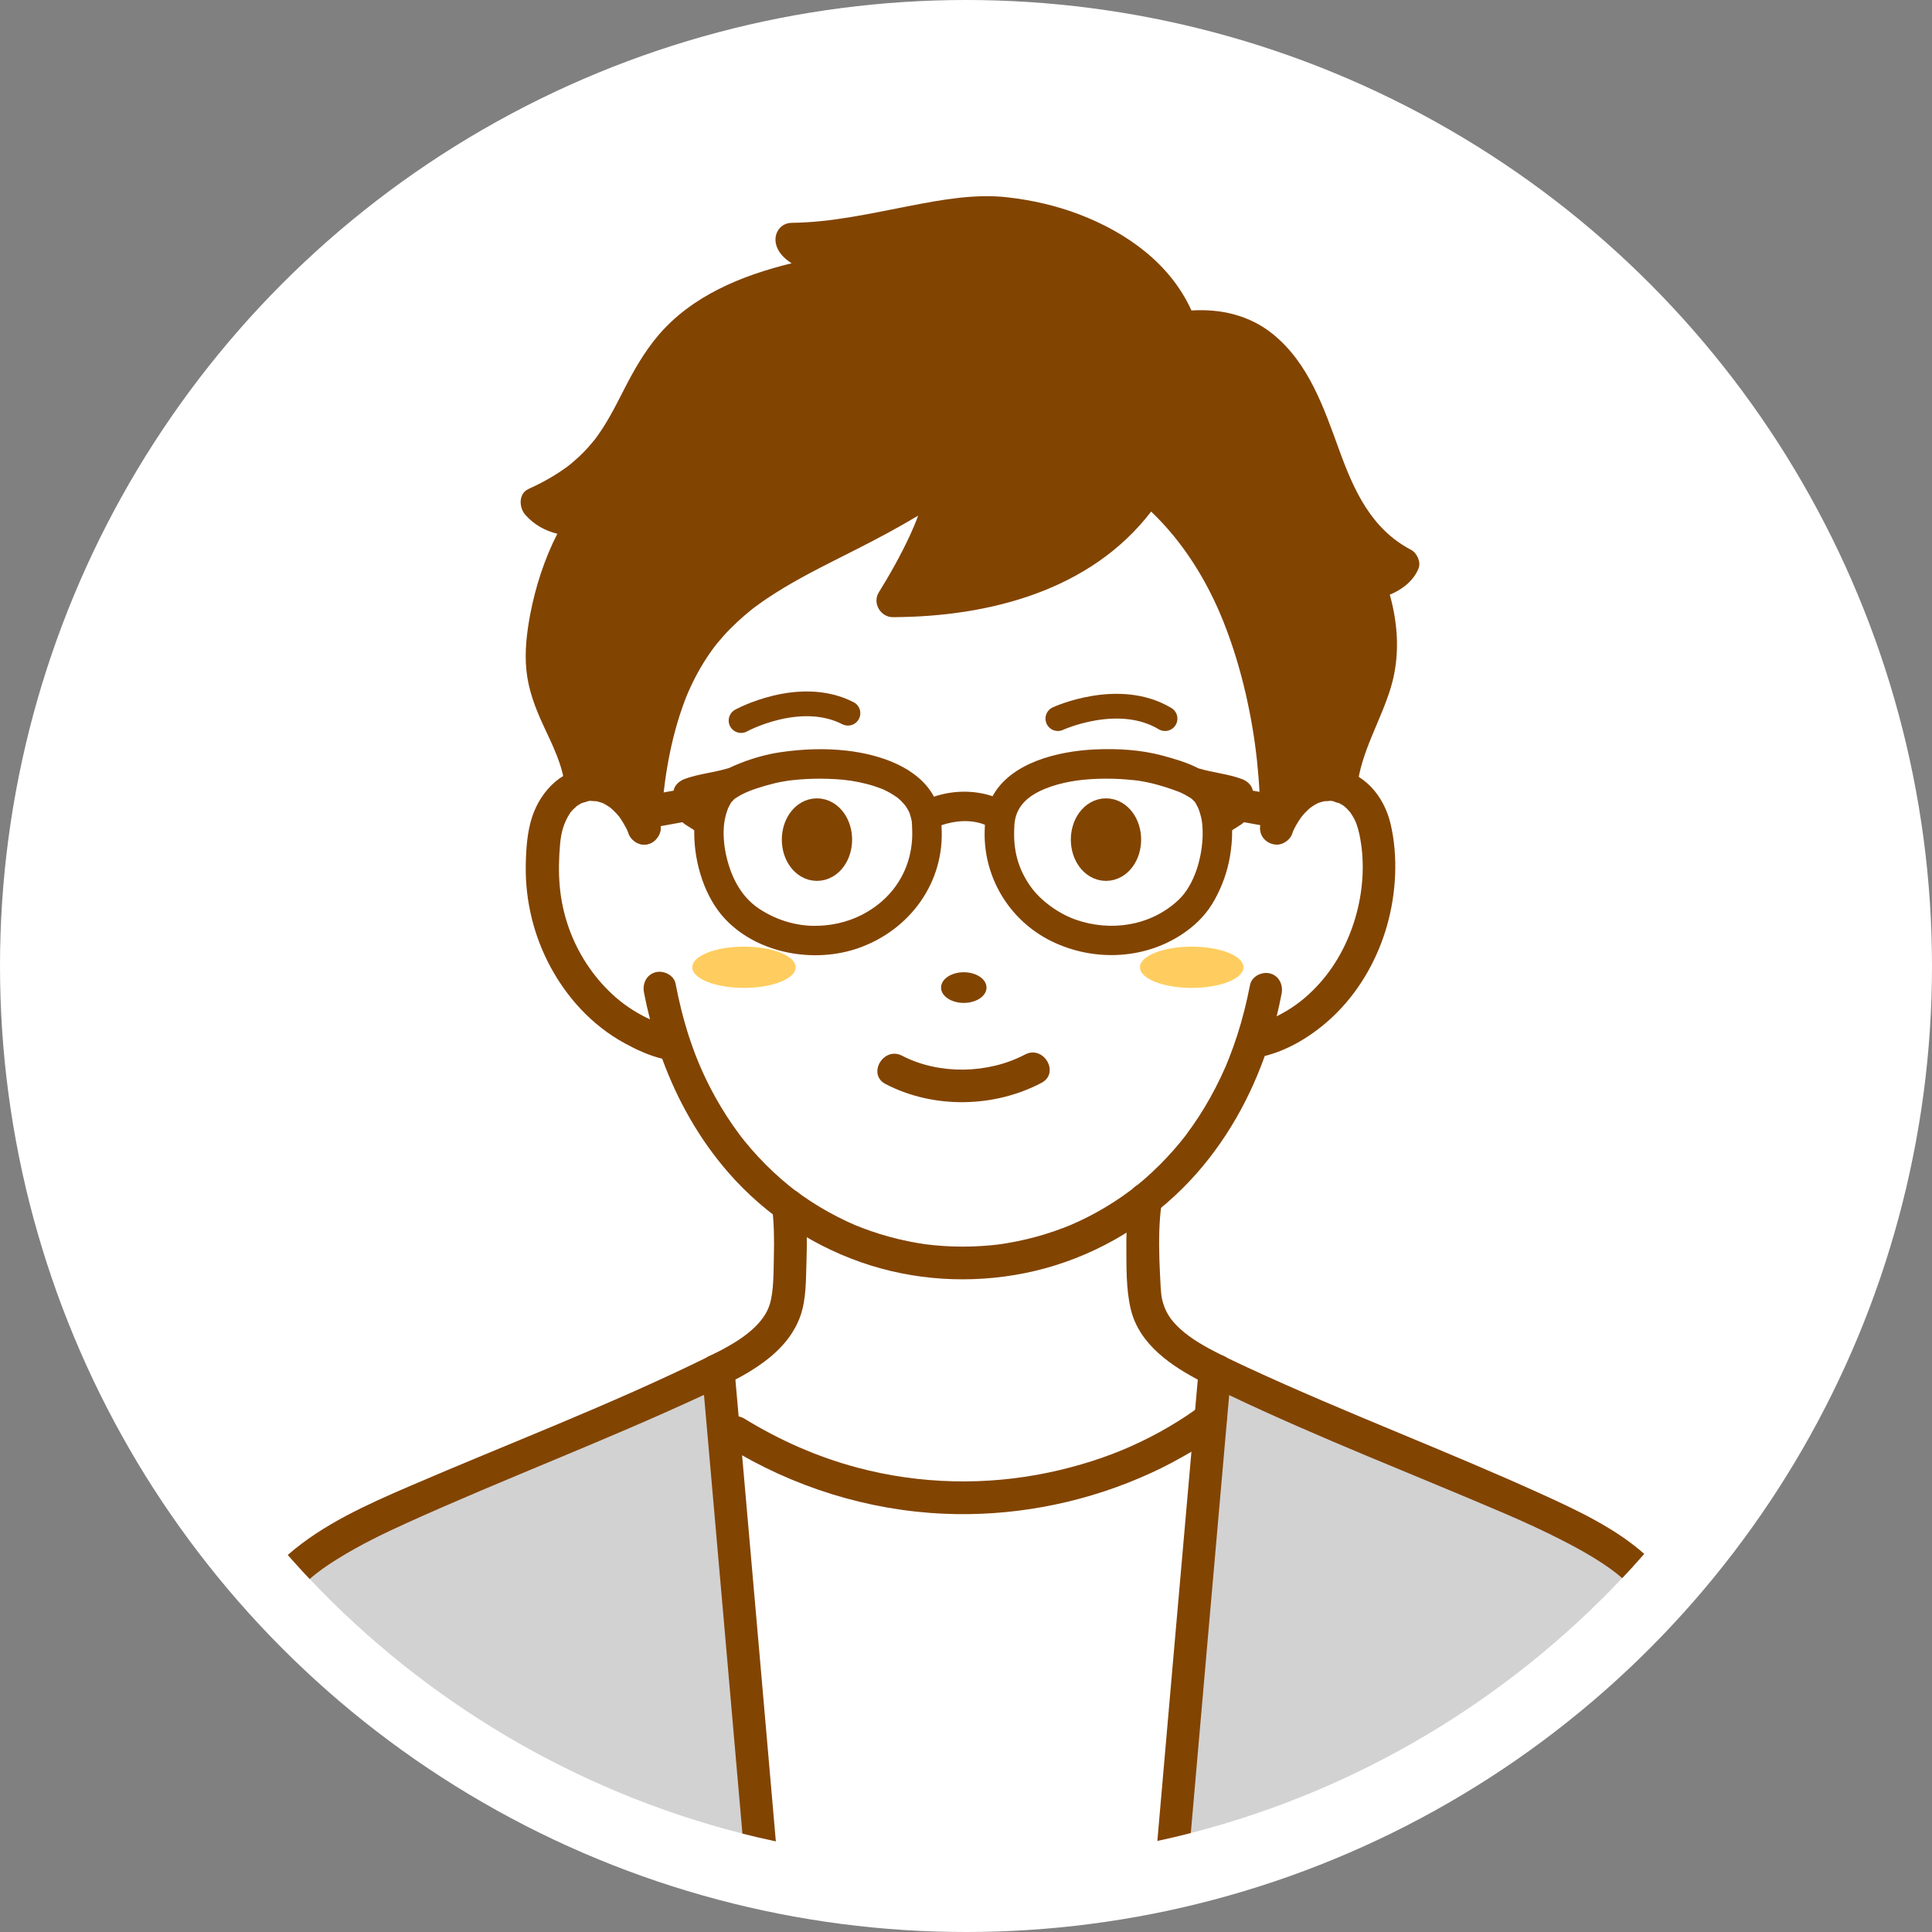
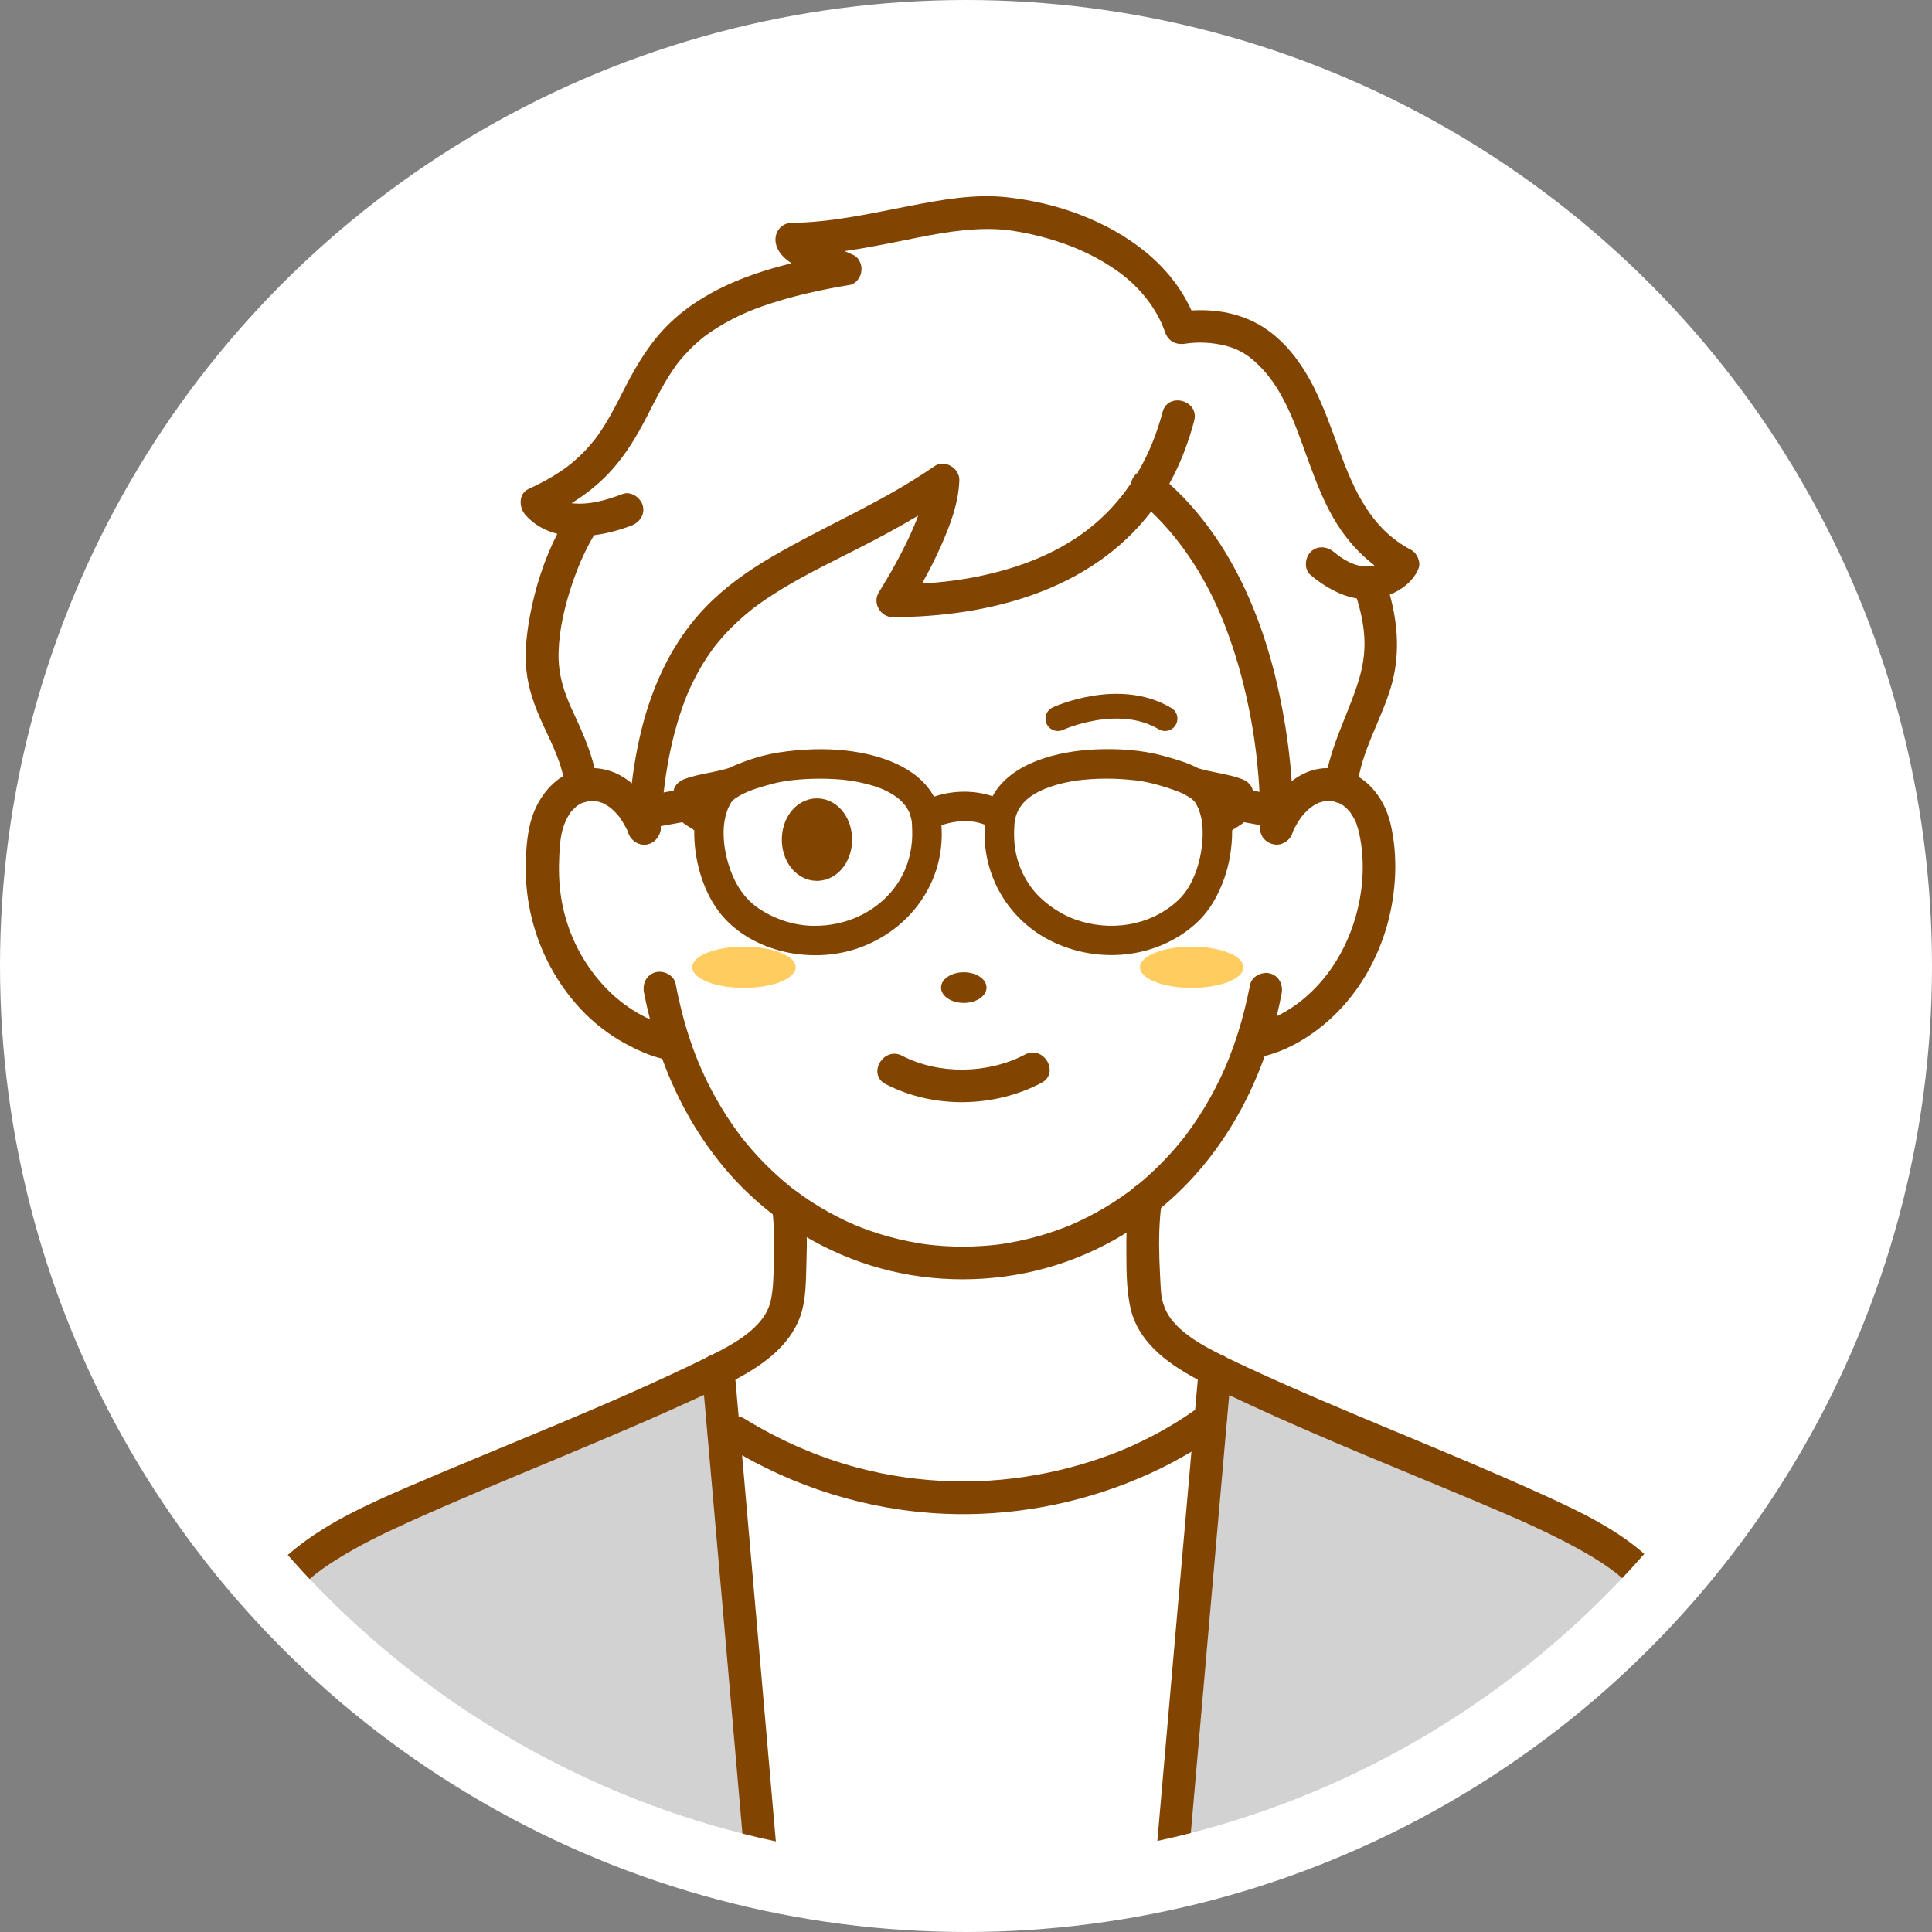
<svg xmlns="http://www.w3.org/2000/svg" width="47" height="47" viewBox="0 0 47 47" fill="none">
  <rect x="0" y="0" width="47" height="47" fill="#808080" stroke="none" />
  <circle cx="23.5" cy="23.5" r="23.5" fill="white" />
  <g clip-path="url(#clip0_1530_8418)">
-     <path d="M32.62 19.128C33.083 19.273 33.463 19.771 33.503 20.575C33.754 22.519 32.654 24.701 30.71 25.284C30.71 25.284 30.55 25.341 30.467 25.347L30.465 25.346C28.115 32.489 18.796 32.529 16.404 25.402L16.404 25.402C16.37 25.405 16.149 25.343 16.149 25.343C14.144 24.771 12.959 22.587 13.224 20.575C13.265 19.752 13.662 19.251 14.139 19.118C14.678 18.969 15.32 19.289 15.669 20.148C16.049 13.797 19.35 14.181 22.939 11.683C22.923 12.512 22.222 13.806 21.721 14.615C24.135 14.609 26.604 13.949 27.934 11.852C30.546 13.963 31.086 18.035 31.058 20.148C31.414 19.272 32.075 18.956 32.62 19.128Z" fill="white" />
-     <path d="M33.3 14.18C33.526 14.799 33.662 15.512 33.562 16.145C33.404 17.136 32.721 18.13 32.62 19.129C32.075 18.957 31.414 19.273 31.058 20.149C31.087 18.036 30.546 13.964 27.934 11.853C26.604 13.949 24.135 14.61 21.722 14.616C22.223 13.807 22.924 12.512 22.939 11.683C19.351 14.182 16.05 13.798 15.67 20.149C15.321 19.29 14.679 18.969 14.14 19.119C14.04 18.122 13.422 17.413 13.245 16.569C13 15.406 13.599 13.576 14.214 12.647C13.649 12.676 13.272 12.488 13.06 12.239C16.727 10.586 14.192 7.596 20.561 6.549C20.226 6.383 19.304 6.134 19.259 5.819C21.129 5.809 22.981 5.018 24.517 5.199C26.052 5.381 28.13 6.195 28.728 7.977C29.366 7.87 30.094 8.004 30.46 8.246C32.449 9.56 31.86 12.554 34.126 13.72C34.095 13.809 33.795 14.155 33.3 14.18Z" fill="#824401" />
    <path d="M29.558 33.33C29.524 33.717 29.489 34.103 29.456 34.486C29.401 34.552 29.314 34.615 29.314 34.615C26.694 36.504 22.075 37.428 17.912 34.859C17.912 34.859 17.652 34.718 17.588 34.655C17.549 34.216 17.51 33.774 17.471 33.33C17.507 33.313 17.542 33.295 17.576 33.278C18.551 32.778 19.124 32.281 19.178 31.458C19.237 30.665 19.254 29.887 19.175 29.329C21.767 31.244 25.337 31.189 27.876 29.172L27.853 29.329C27.775 29.887 27.792 30.665 27.851 31.458C27.905 32.281 28.478 32.778 29.453 33.278C29.487 33.295 29.522 33.313 29.558 33.33Z" fill="white" />
    <path d="M28.969 44.592C28.834 44.627 28.698 44.66 28.561 44.692C28.845 41.452 29.117 38.307 29.405 35.053C29.422 34.864 29.439 34.675 29.455 34.485C29.467 34.351 29.479 34.217 29.491 34.082C29.501 33.973 29.51 33.864 29.52 33.754C29.523 33.724 29.525 33.694 29.528 33.665C29.538 33.553 29.548 33.441 29.558 33.33C29.638 33.369 29.723 33.41 29.811 33.452C29.853 33.472 29.896 33.492 29.94 33.513C32.139 34.55 36.477 36.307 37.405 36.738C38.441 37.22 39.187 37.624 39.734 38.099C39.645 38.198 39.555 38.295 39.463 38.391C36.663 41.358 33.044 43.545 28.969 44.592Z" fill="#D2D2D2" />
    <path d="M7.103 38.873L7.102 38.874L7.102 38.873H7.103Z" fill="#D2D2D2" />
    <path d="M17.631 35.14C17.916 38.367 18.187 41.489 18.468 44.705C18.332 44.673 18.196 44.64 18.061 44.605C13.974 43.566 10.344 41.382 7.534 38.413C7.444 38.318 7.354 38.222 7.266 38.124C7.815 37.639 8.569 37.228 9.624 36.738C10.551 36.307 14.889 34.549 17.088 33.513C17.132 33.492 17.175 33.472 17.217 33.452C17.306 33.41 17.39 33.369 17.47 33.33C17.48 33.442 17.49 33.554 17.5 33.666C17.503 33.695 17.506 33.724 17.508 33.753C17.535 34.053 17.561 34.352 17.588 34.65C17.588 34.651 17.588 34.653 17.588 34.655C17.603 34.817 17.617 34.978 17.631 35.14Z" fill="#D2D2D2" />
    <path d="M29.455 34.485C29.438 34.675 29.421 34.864 29.405 35.053C29.117 38.307 28.844 41.452 28.561 44.692C28.426 44.724 28.291 44.755 28.155 44.784C26.651 45.11 25.089 45.281 23.488 45.281C21.905 45.281 20.362 45.114 18.874 44.796C18.738 44.767 18.602 44.736 18.468 44.705C18.187 41.489 17.916 38.367 17.631 35.14C17.616 34.978 17.602 34.817 17.588 34.655C17.652 34.717 17.912 34.858 17.912 34.858C17.944 34.878 17.977 34.898 18.01 34.918C21.999 37.323 26.389 36.55 29.028 34.811C29.126 34.747 29.221 34.681 29.313 34.615C29.313 34.615 29.401 34.551 29.455 34.485Z" fill="white" />
    <path d="M18.777 29.329C18.832 29.738 18.836 30.154 18.826 30.566C18.816 30.956 18.826 31.393 18.728 31.724C18.658 31.957 18.506 32.16 18.292 32.351C18.028 32.587 17.695 32.768 17.375 32.934C17.183 33.033 17.127 33.3 17.232 33.479C17.345 33.673 17.585 33.721 17.777 33.622C18.477 33.26 19.193 32.794 19.47 32.017C19.616 31.605 19.604 31.131 19.619 30.7C19.634 30.243 19.635 29.782 19.574 29.329C19.545 29.115 19.411 28.93 19.175 28.93C18.982 28.93 18.748 29.114 18.777 29.329Z" fill="#824401" />
    <path d="M17.072 33.33C17.059 33.188 17.112 33.085 17.195 33.023C17.229 32.997 17.269 32.978 17.311 32.965C17.318 32.963 17.326 32.961 17.333 32.959C17.504 32.919 17.713 32.984 17.814 33.151C17.843 33.202 17.863 33.261 17.869 33.33C17.875 33.401 17.882 33.472 17.888 33.542C17.889 33.549 17.889 33.556 17.89 33.562C17.916 33.861 17.943 34.16 17.969 34.458C17.983 34.611 17.997 34.765 18.01 34.918C18.014 34.958 18.017 34.998 18.021 35.038C18.032 35.16 18.042 35.282 18.053 35.404C18.329 38.534 18.601 41.666 18.874 44.796C18.738 44.767 18.603 44.737 18.468 44.705C18.332 44.673 18.196 44.64 18.061 44.606C17.75 41.048 17.441 37.491 17.126 33.934C17.113 33.794 17.101 33.654 17.088 33.513C17.083 33.452 17.078 33.391 17.072 33.33Z" fill="#824401" />
    <path d="M29.654 32.934C29.318 32.76 28.974 32.572 28.702 32.32C28.464 32.1 28.336 31.897 28.268 31.598C28.237 31.458 28.23 31.201 28.22 31.006C28.207 30.762 28.199 30.518 28.198 30.273C28.198 30.054 28.203 29.835 28.221 29.616C28.224 29.571 28.228 29.526 28.233 29.481C28.234 29.47 28.256 29.3 28.238 29.426C28.245 29.377 28.252 29.327 28.259 29.278C28.29 29.065 28.207 28.85 27.981 28.788C27.794 28.736 27.521 28.851 27.491 29.066C27.432 29.479 27.399 29.888 27.401 30.305C27.404 30.809 27.391 31.36 27.509 31.852C27.718 32.718 28.509 33.238 29.251 33.622C29.442 33.721 29.684 33.671 29.797 33.479C29.901 33.3 29.846 33.033 29.654 32.934Z" fill="#824401" />
    <path d="M28.562 44.693C28.427 44.724 28.291 44.755 28.155 44.785C28.431 41.628 28.705 38.472 28.984 35.316C28.998 35.148 29.013 34.98 29.029 34.812C29.043 34.641 29.058 34.471 29.074 34.3C29.073 34.299 29.074 34.299 29.074 34.298C29.096 34.053 29.117 33.808 29.139 33.562C29.14 33.556 29.14 33.549 29.141 33.542C29.147 33.471 29.154 33.401 29.16 33.33C29.166 33.261 29.186 33.201 29.216 33.151C29.315 32.983 29.525 32.919 29.696 32.96C29.704 32.961 29.712 32.964 29.72 32.966C29.76 32.978 29.797 32.996 29.829 33.019C29.915 33.082 29.97 33.185 29.957 33.33C29.951 33.391 29.946 33.452 29.94 33.513C29.928 33.655 29.915 33.797 29.903 33.938C29.873 34.279 29.842 34.62 29.812 34.961C29.529 38.171 29.25 41.382 28.969 44.592C28.834 44.627 28.698 44.66 28.562 44.693Z" fill="#824401" />
    <path d="M17.71 35.202C19.296 36.175 21.103 36.743 22.963 36.825C24.585 36.896 26.22 36.594 27.713 35.96C28.075 35.807 28.428 35.634 28.769 35.439C29.095 35.252 29.48 35.047 29.737 34.767C30.082 34.39 29.52 33.824 29.173 34.204C29.139 34.241 29.103 34.273 29.066 34.306C29.16 34.224 29.086 34.29 29.058 34.309C28.99 34.355 28.923 34.403 28.855 34.449C28.715 34.542 28.572 34.631 28.427 34.715C28.139 34.884 27.841 35.037 27.536 35.174C26.908 35.457 26.214 35.673 25.527 35.819C23.988 36.146 22.373 36.108 20.853 35.702C19.883 35.443 18.968 35.038 18.113 34.514C17.674 34.245 17.273 34.934 17.71 35.202Z" fill="#824401" />
    <path d="M31.281 19.38C31.013 19.331 30.745 19.282 30.477 19.234C30.457 19.1 30.334 18.997 30.215 18.953C29.881 18.828 29.509 18.797 29.167 18.695C29.163 18.693 29.159 18.693 29.155 18.692C28.88 18.547 28.565 18.459 28.282 18.382C27.757 18.24 27.188 18.207 26.647 18.231C25.729 18.272 24.588 18.554 24.146 19.37C23.692 19.216 23.173 19.227 22.721 19.381C22.338 18.67 21.426 18.358 20.606 18.262C20.061 18.199 19.511 18.221 18.969 18.302C18.645 18.351 18.325 18.442 18.02 18.561C17.923 18.599 17.827 18.639 17.733 18.685C17.721 18.688 17.709 18.691 17.696 18.695C17.354 18.797 16.982 18.828 16.648 18.953C16.532 18.997 16.407 19.101 16.387 19.234C16.119 19.282 15.85 19.331 15.582 19.38C15.37 19.418 15.25 19.676 15.304 19.87C15.365 20.093 15.581 20.187 15.794 20.148C16.063 20.1 16.332 20.051 16.601 20.002C16.651 20.047 16.708 20.084 16.767 20.119C16.8 20.139 16.834 20.164 16.869 20.181C16.852 20.173 16.899 20.228 16.882 20.178C16.884 20.185 16.887 20.192 16.89 20.198C16.889 20.232 16.889 20.264 16.889 20.297C16.897 21.011 17.145 21.835 17.646 22.363C18.447 23.207 19.816 23.441 20.887 23.063C22.137 22.623 22.986 21.463 22.905 20.121C22.905 20.106 22.904 20.09 22.903 20.075C23.242 19.96 23.625 19.93 23.96 20.064C23.959 20.083 23.958 20.102 23.958 20.121C23.888 21.29 24.534 22.387 25.586 22.9C26.625 23.407 27.904 23.346 28.852 22.661C29.15 22.446 29.378 22.2 29.556 21.875C29.732 21.556 29.858 21.203 29.92 20.843C29.955 20.637 29.977 20.418 29.974 20.199C29.976 20.192 29.979 20.185 29.982 20.178C29.965 20.228 30.011 20.173 29.994 20.181C30.03 20.164 30.064 20.139 30.097 20.119C30.155 20.084 30.212 20.047 30.263 20.002C30.532 20.051 30.801 20.1 31.07 20.148C31.281 20.187 31.499 20.091 31.56 19.87C31.613 19.677 31.494 19.418 31.281 19.38ZM20.967 22.255C20.599 22.443 20.179 22.534 19.75 22.522C19.308 22.509 18.857 22.366 18.463 22.104C18 21.796 17.756 21.273 17.649 20.729C17.6 20.478 17.586 20.185 17.63 19.951C17.64 19.895 17.654 19.838 17.67 19.783C17.674 19.769 17.711 19.67 17.707 19.673C17.729 19.625 17.755 19.579 17.78 19.532C17.784 19.525 17.789 19.519 17.794 19.512C17.816 19.492 17.836 19.469 17.857 19.447C17.865 19.44 17.87 19.434 17.874 19.43C17.877 19.429 17.881 19.426 17.888 19.422C17.933 19.394 17.977 19.365 18.023 19.34C18.258 19.213 18.556 19.128 18.839 19.056C18.945 19.029 19.052 19.011 19.16 18.994C19.236 18.982 19.166 18.991 19.245 18.983C19.308 18.976 19.37 18.97 19.433 18.964C19.666 18.945 19.901 18.939 20.134 18.946C20.415 18.954 20.641 18.976 20.892 19.027C21.021 19.054 21.148 19.086 21.273 19.126C21.334 19.146 21.393 19.167 21.452 19.19C21.489 19.205 21.502 19.21 21.568 19.244C21.621 19.271 21.673 19.3 21.723 19.331C21.746 19.345 21.831 19.406 21.828 19.401C21.868 19.434 21.907 19.47 21.944 19.507C21.961 19.524 22.027 19.605 22.022 19.596C22.048 19.633 22.072 19.671 22.094 19.711C22.104 19.73 22.114 19.749 22.123 19.769C22.126 19.777 22.133 19.797 22.137 19.809C22.182 19.965 22.186 19.976 22.188 20.121C22.244 21.049 21.785 21.834 20.967 22.255ZM28.99 19.432C28.973 19.418 28.965 19.413 28.99 19.432ZM29.257 20.321C29.246 20.853 29.062 21.529 28.66 21.902C27.977 22.536 27.005 22.667 26.167 22.372C25.757 22.227 25.32 21.917 25.07 21.565C24.758 21.123 24.643 20.659 24.675 20.121C24.681 19.77 24.845 19.512 25.155 19.322C25.492 19.117 25.965 19.007 26.359 18.969C26.604 18.945 26.85 18.938 27.096 18.945C27.201 18.948 27.306 18.954 27.411 18.963C27.468 18.967 27.525 18.973 27.581 18.979C27.606 18.981 27.631 18.984 27.655 18.987C27.665 18.988 27.668 18.989 27.668 18.989C27.672 18.989 27.678 18.99 27.686 18.991C27.977 19.034 28.262 19.113 28.539 19.211C28.657 19.252 28.723 19.278 28.825 19.332C28.868 19.355 28.909 19.38 28.951 19.405C28.965 19.414 28.978 19.424 28.991 19.433C28.996 19.437 29.001 19.442 29.006 19.447C29.027 19.469 29.049 19.491 29.071 19.513C29.072 19.514 29.072 19.515 29.073 19.515C29.075 19.518 29.076 19.521 29.078 19.524C29.105 19.575 29.134 19.624 29.158 19.677C29.159 19.679 29.16 19.681 29.16 19.685C29.171 19.718 29.183 19.75 29.193 19.783C29.21 19.838 29.223 19.895 29.234 19.951C29.253 20.058 29.259 20.196 29.257 20.321Z" fill="#824401" />
    <path d="M33.828 20.04C33.67 19.367 33.179 18.774 32.464 18.694C31.595 18.597 30.977 19.315 30.674 20.042C30.591 20.241 30.763 20.481 30.952 20.532C31.182 20.596 31.359 20.454 31.442 20.254C31.492 20.134 31.569 20.003 31.648 19.891C31.671 19.859 31.693 19.831 31.743 19.777C31.77 19.749 31.798 19.721 31.827 19.694C31.829 19.692 31.878 19.652 31.882 19.647C31.924 19.617 31.967 19.589 32.012 19.564C32.033 19.553 32.054 19.543 32.075 19.532C32.083 19.529 32.096 19.525 32.102 19.523C32.154 19.507 32.206 19.494 32.259 19.482C32.164 19.504 32.331 19.483 32.372 19.482C32.397 19.482 32.488 19.504 32.389 19.482C32.409 19.486 32.43 19.488 32.45 19.494C32.47 19.5 32.562 19.534 32.559 19.529C32.597 19.548 32.634 19.569 32.671 19.591C32.677 19.596 32.7 19.614 32.713 19.624C32.733 19.641 32.752 19.658 32.77 19.676C32.794 19.701 32.818 19.727 32.84 19.753C32.849 19.764 32.882 19.813 32.843 19.757C32.88 19.809 32.913 19.862 32.942 19.917C32.958 19.948 32.974 19.979 32.987 20.011C32.99 20.018 32.993 20.028 32.999 20.043C33.028 20.126 33.051 20.21 33.07 20.296C33.33 21.519 32.957 22.959 32.115 23.907C31.873 24.179 31.619 24.399 31.312 24.584C31.23 24.633 31.143 24.681 31.058 24.724C31.102 24.541 31.142 24.357 31.178 24.172C31.219 23.961 31.119 23.742 30.9 23.682C30.705 23.628 30.451 23.748 30.41 23.96C30.329 24.375 30.227 24.785 30.098 25.187C30.038 25.371 29.973 25.554 29.902 25.734C29.868 25.822 29.833 25.905 29.819 25.939C29.779 26.03 29.738 26.121 29.695 26.211C29.537 26.542 29.359 26.863 29.159 27.171C29.061 27.322 28.957 27.468 28.85 27.613C28.846 27.617 28.83 27.638 28.822 27.649C28.817 27.656 28.812 27.662 28.811 27.663C28.785 27.696 28.759 27.73 28.732 27.762C28.675 27.833 28.616 27.902 28.557 27.97C28.331 28.227 28.089 28.47 27.83 28.694C27.773 28.743 27.715 28.791 27.657 28.839C27.626 28.864 27.594 28.889 27.562 28.914C27.561 28.915 27.559 28.917 27.557 28.918C27.54 28.931 27.523 28.944 27.506 28.956C27.373 29.055 27.239 29.15 27.1 29.239C26.831 29.413 26.551 29.568 26.261 29.704C26.196 29.734 26.131 29.764 26.065 29.792C26.048 29.799 26.018 29.812 26.005 29.817C25.964 29.834 25.923 29.85 25.882 29.866C25.733 29.923 25.581 29.975 25.429 30.023C25.13 30.115 24.826 30.187 24.517 30.239C24.48 30.246 24.442 30.252 24.404 30.258C24.392 30.26 24.349 30.266 24.328 30.269C24.307 30.272 24.263 30.277 24.25 30.279C24.207 30.284 24.164 30.288 24.12 30.293C23.963 30.308 23.805 30.318 23.647 30.323C23.337 30.333 23.026 30.323 22.716 30.292C22.648 30.285 22.58 30.277 22.512 30.269C22.496 30.266 22.465 30.262 22.449 30.259C22.406 30.253 22.363 30.246 22.319 30.239C22.163 30.212 22.008 30.18 21.853 30.143C21.548 30.07 21.248 29.977 20.956 29.864C20.919 29.85 20.883 29.835 20.847 29.821C20.831 29.814 20.814 29.807 20.797 29.8C20.723 29.768 20.649 29.736 20.576 29.701C20.43 29.632 20.286 29.558 20.144 29.479C19.862 29.322 19.591 29.145 19.332 28.951C19.318 28.941 19.305 28.931 19.291 28.92C19.29 28.92 19.29 28.92 19.29 28.919C19.258 28.894 19.227 28.869 19.195 28.844C19.128 28.789 19.061 28.733 18.996 28.676C18.868 28.564 18.744 28.448 18.624 28.327C18.506 28.209 18.393 28.087 18.283 27.961C18.228 27.897 18.173 27.833 18.12 27.767C18.093 27.734 18.066 27.701 18.04 27.667C18.038 27.665 18.038 27.664 18.036 27.663C18.021 27.642 18.006 27.622 17.991 27.602C17.776 27.315 17.581 27.013 17.407 26.7C17.149 26.236 16.952 25.788 16.79 25.305C16.785 25.285 16.779 25.265 16.77 25.246C16.699 25.028 16.634 24.802 16.574 24.564C16.521 24.354 16.476 24.143 16.435 23.931C16.395 23.72 16.14 23.599 15.945 23.653C15.723 23.714 15.626 23.931 15.666 24.143C15.708 24.363 15.757 24.581 15.813 24.798C15.782 24.784 15.752 24.77 15.721 24.755C15.415 24.602 15.142 24.417 14.897 24.189C14.417 23.744 14.05 23.177 13.835 22.566C13.596 21.884 13.562 21.244 13.626 20.524C13.651 20.249 13.716 20.016 13.863 19.788C13.87 19.778 13.874 19.771 13.877 19.765C13.895 19.743 13.914 19.722 13.934 19.701C13.947 19.687 14.04 19.605 14.022 19.616C14.06 19.589 14.099 19.566 14.14 19.543C14.15 19.537 14.188 19.522 14.197 19.518C14.213 19.512 14.231 19.506 14.248 19.502C14.272 19.495 14.296 19.491 14.321 19.485C14.332 19.484 14.344 19.483 14.356 19.482C14.392 19.482 14.564 19.504 14.469 19.482C14.532 19.497 14.593 19.511 14.654 19.533C14.696 19.553 14.736 19.575 14.776 19.6C14.796 19.613 14.816 19.626 14.836 19.64C14.839 19.642 14.843 19.645 14.846 19.647C14.864 19.662 14.883 19.678 14.9 19.694C14.958 19.747 15.013 19.805 15.062 19.866C15.066 19.873 15.072 19.881 15.079 19.891C15.11 19.934 15.138 19.978 15.164 20.023C15.208 20.096 15.255 20.181 15.285 20.254C15.368 20.453 15.549 20.595 15.775 20.532C15.963 20.481 16.137 20.242 16.054 20.042C15.767 19.355 15.236 18.712 14.434 18.685C13.708 18.66 13.161 19.223 12.946 19.871C12.822 20.246 12.796 20.675 12.79 21.068C12.783 21.498 12.836 21.934 12.939 22.351C13.141 23.166 13.552 23.933 14.126 24.546C14.438 24.879 14.807 25.169 15.209 25.386C15.478 25.532 15.793 25.681 16.109 25.755C16.477 26.764 17.009 27.709 17.719 28.525C18.641 29.583 19.857 30.375 21.197 30.79C22.482 31.188 23.872 31.226 25.18 30.917C26.531 30.597 27.783 29.889 28.766 28.911C29.674 28.008 30.339 26.89 30.768 25.689C31.439 25.522 32.077 25.092 32.547 24.611C33.116 24.029 33.523 23.292 33.744 22.511C33.965 21.729 34.016 20.836 33.828 20.04ZM15.058 19.862C15.051 19.851 15.044 19.842 15.058 19.862ZM14.654 19.533C14.637 19.525 14.586 19.508 14.654 19.533ZM27.555 28.92C27.539 28.932 27.515 28.951 27.555 28.92Z" fill="#824401" />
    <path d="M34.327 13.376C33.361 12.87 32.939 11.937 32.581 10.953C32.208 9.929 31.84 8.832 30.96 8.123C30.393 7.666 29.694 7.509 28.985 7.553C28.469 6.416 27.421 5.663 26.264 5.219C25.702 5.004 25.113 4.869 24.516 4.801C23.719 4.709 22.906 4.859 22.126 5.01C21.176 5.194 20.231 5.41 19.259 5.421C18.988 5.424 18.821 5.672 18.875 5.925C18.919 6.135 19.077 6.288 19.257 6.405C18.038 6.702 16.834 7.197 16.018 8.154C15.678 8.555 15.421 9.005 15.183 9.471C15.073 9.686 14.964 9.902 14.845 10.112C14.786 10.218 14.723 10.322 14.658 10.423C14.624 10.475 14.59 10.526 14.554 10.576C14.536 10.602 14.518 10.627 14.499 10.652C14.492 10.663 14.483 10.674 14.476 10.684C14.383 10.8 14.286 10.912 14.181 11.017C14.125 11.073 14.068 11.128 14.008 11.18C13.978 11.208 13.947 11.234 13.915 11.261C13.903 11.271 13.863 11.304 13.846 11.318C13.829 11.33 13.783 11.365 13.769 11.375C13.732 11.402 13.696 11.427 13.659 11.452C13.582 11.505 13.503 11.554 13.423 11.602C13.241 11.711 13.051 11.807 12.858 11.895C12.609 12.008 12.625 12.347 12.777 12.521C12.993 12.767 13.263 12.912 13.558 12.985C13.244 13.599 13.026 14.278 12.899 14.943C12.815 15.387 12.76 15.848 12.805 16.299C12.853 16.779 13.016 17.209 13.217 17.644C13.436 18.12 13.685 18.598 13.742 19.127C13.765 19.341 13.909 19.526 14.141 19.526C14.338 19.526 14.563 19.343 14.539 19.127C14.468 18.474 14.214 17.905 13.939 17.316C13.708 16.82 13.573 16.386 13.589 15.861C13.605 15.303 13.737 14.751 13.913 14.222C14.052 13.805 14.226 13.398 14.451 13.02C14.769 12.979 15.082 12.892 15.358 12.787C15.559 12.71 15.697 12.518 15.636 12.297C15.583 12.104 15.348 11.941 15.146 12.018C14.752 12.168 14.328 12.291 13.903 12.242C14.261 12.021 14.591 11.757 14.873 11.445C15.225 11.055 15.493 10.608 15.732 10.144C15.954 9.714 16.165 9.276 16.451 8.883C16.466 8.862 16.482 8.842 16.497 8.821C16.505 8.812 16.513 8.802 16.52 8.792C16.565 8.739 16.609 8.685 16.656 8.634C16.747 8.533 16.843 8.437 16.945 8.346C16.998 8.298 17.053 8.252 17.109 8.207C17.117 8.2 17.123 8.195 17.127 8.192C17.13 8.19 17.135 8.186 17.142 8.181C17.177 8.155 17.213 8.129 17.249 8.104C17.383 8.01 17.522 7.924 17.666 7.844C18.074 7.618 18.418 7.485 18.874 7.343C19.46 7.16 20.062 7.033 20.667 6.933C20.764 6.917 20.841 6.853 20.892 6.77C20.896 6.764 20.901 6.757 20.905 6.75C20.932 6.704 20.948 6.651 20.954 6.596C20.961 6.543 20.959 6.491 20.945 6.443C20.941 6.426 20.935 6.41 20.929 6.394C20.898 6.313 20.843 6.243 20.762 6.204C20.691 6.17 20.618 6.139 20.545 6.109C20.956 6.05 21.365 5.972 21.772 5.891C22.512 5.743 23.259 5.573 24.018 5.571C24.185 5.57 24.351 5.579 24.516 5.598C24.596 5.607 24.711 5.625 24.847 5.65C25.127 5.702 25.404 5.771 25.676 5.857C26.226 6.031 26.734 6.269 27.213 6.614C27.713 6.976 28.14 7.493 28.343 8.082C28.42 8.304 28.608 8.396 28.834 8.361C29.155 8.311 29.498 8.332 29.813 8.41C30.07 8.474 30.288 8.592 30.464 8.742C30.856 9.075 31.096 9.444 31.324 9.919C31.524 10.338 31.687 10.828 31.864 11.307C32.048 11.806 32.247 12.308 32.533 12.758C32.776 13.143 33.08 13.482 33.438 13.754C33.412 13.762 33.384 13.768 33.356 13.772C33.304 13.763 33.249 13.765 33.192 13.78C33.151 13.778 33.108 13.772 33.066 13.762C32.835 13.707 32.629 13.578 32.448 13.427C32.283 13.289 32.046 13.265 31.884 13.427C31.743 13.568 31.718 13.852 31.884 13.99C32.21 14.262 32.595 14.49 33.007 14.558C33.102 14.864 33.171 15.178 33.19 15.497C33.215 15.91 33.143 16.292 33.012 16.682C32.737 17.504 32.316 18.263 32.221 19.137C32.197 19.352 32.42 19.536 32.619 19.536C32.854 19.536 32.994 19.352 33.018 19.137C33.11 18.289 33.596 17.526 33.837 16.718C34.059 15.973 34.015 15.204 33.81 14.467C34.109 14.345 34.391 14.127 34.51 13.826C34.571 13.67 34.47 13.451 34.327 13.376Z" fill="#824401" />
    <path d="M23.446 24.398C23.751 24.398 23.999 24.231 23.999 24.025C23.999 23.819 23.751 23.652 23.446 23.652C23.14 23.652 22.893 23.819 22.893 24.025C22.893 24.231 23.14 24.398 23.446 24.398Z" fill="#824401" />
    <path d="M21.544 26.372C22.709 26.977 24.18 26.952 25.337 26.342C25.791 26.103 25.389 25.415 24.935 25.654C24.037 26.127 22.842 26.149 21.946 25.683C21.492 25.447 21.088 26.134 21.544 26.372Z" fill="#824401" />
    <path d="M7.102 38.873H7.103L7.102 38.874L7.102 38.873Z" fill="#323232" />
    <path d="M17.888 33.542C17.864 33.566 17.836 33.588 17.802 33.608C17.794 33.612 17.785 33.617 17.776 33.621C17.687 33.666 17.598 33.71 17.508 33.753C17.381 33.814 17.254 33.874 17.126 33.934C17.102 33.945 17.079 33.956 17.055 33.966C14.693 35.061 12.25 35.984 9.913 37.042C9.334 37.304 8.756 37.585 8.216 37.921C7.964 38.077 7.741 38.23 7.534 38.413C7.443 38.318 7.354 38.221 7.266 38.124C7.176 38.026 7.087 37.928 7 37.828C7.852 37.082 8.925 36.603 9.956 36.158C12.368 35.119 14.836 34.181 17.195 33.022C17.233 33.003 17.272 32.984 17.311 32.965C17.332 32.954 17.353 32.944 17.374 32.933C17.599 32.822 17.809 32.929 17.913 33.095C18 33.234 18.011 33.416 17.888 33.542Z" fill="#824401" />
    <path d="M36.609 36.821C34.414 35.879 32.102 34.988 29.902 33.939C29.774 33.878 29.647 33.816 29.52 33.755C29.43 33.711 29.341 33.667 29.252 33.622C29.207 33.6 29.17 33.573 29.14 33.543C29.017 33.417 29.028 33.235 29.116 33.096C29.219 32.93 29.43 32.823 29.654 32.934C29.676 32.945 29.698 32.956 29.72 32.967C29.756 32.985 29.792 33.002 29.828 33.02C30.009 33.108 30.192 33.194 30.375 33.279C32.737 34.373 35.178 35.288 37.546 36.367C38.39 36.752 39.292 37.176 40 37.802C39.912 37.903 39.823 38.002 39.734 38.1C39.645 38.198 39.554 38.295 39.463 38.392C39.46 38.389 39.456 38.385 39.453 38.382C39.072 38.051 38.514 37.731 38.003 37.471C37.547 37.237 37.081 37.024 36.609 36.821Z" fill="#824401" />
    <path d="M31.122 16.885C30.85 15.61 30.4 14.343 29.689 13.243C29.339 12.702 28.926 12.2 28.446 11.768C28.713 11.287 28.911 10.767 29.051 10.236C29.182 9.739 28.413 9.528 28.282 10.024C28.143 10.552 27.942 11.048 27.674 11.502C27.656 11.515 27.638 11.529 27.622 11.546C27.568 11.599 27.531 11.675 27.515 11.755C27.232 12.176 26.887 12.553 26.472 12.876C25.652 13.514 24.619 13.88 23.559 14.068C23.198 14.132 22.818 14.173 22.431 14.195C22.593 13.905 22.744 13.609 22.88 13.306C23.108 12.793 23.319 12.251 23.338 11.683C23.347 11.395 22.986 11.166 22.738 11.338C21.487 12.207 20.082 12.783 18.773 13.548C18.187 13.891 17.624 14.29 17.153 14.782C16.614 15.345 16.217 16.01 15.93 16.733C15.499 17.814 15.342 18.994 15.271 20.148C15.258 20.363 15.464 20.547 15.67 20.547C15.896 20.547 16.055 20.364 16.068 20.148C16.129 19.156 16.266 18.161 16.596 17.219C16.667 17.015 16.721 16.881 16.793 16.726C16.87 16.559 16.954 16.395 17.047 16.237C17.134 16.087 17.229 15.942 17.331 15.801C17.34 15.789 17.37 15.748 17.382 15.732C17.394 15.717 17.429 15.673 17.437 15.662C17.491 15.597 17.546 15.532 17.602 15.469C17.816 15.231 18.051 15.016 18.3 14.817C18.313 14.808 18.342 14.785 18.355 14.775C18.386 14.752 18.417 14.729 18.448 14.707C18.515 14.659 18.582 14.611 18.651 14.565C18.785 14.475 18.921 14.389 19.059 14.305C19.643 13.954 20.257 13.657 20.863 13.349C21.363 13.095 21.857 12.831 22.336 12.544C22.279 12.701 22.214 12.855 22.144 13.008C21.92 13.493 21.658 13.96 21.377 14.414C21.218 14.673 21.424 15.015 21.721 15.014C24.059 15.004 26.528 14.37 28.004 12.445C28.787 13.191 29.367 14.131 29.763 15.124C29.991 15.697 30.17 16.29 30.308 16.892C30.436 17.452 30.526 17.999 30.581 18.522C30.637 19.062 30.666 19.605 30.66 20.148C30.653 20.661 31.45 20.662 31.457 20.148C31.47 19.055 31.35 17.953 31.122 16.885Z" fill="#824401" />
-     <path d="M18.028 17.529C18.028 17.529 19.451 16.749 20.628 17.35Z" fill="white" />
-     <path d="M18.028 17.529C18.028 17.529 19.451 16.749 20.628 17.35" stroke="#824401" stroke-width="0.602" stroke-linecap="round" stroke-linejoin="round" />
    <path d="M25.735 17.482C25.735 17.482 27.208 16.802 28.342 17.482Z" fill="white" />
    <path d="M25.735 17.482C25.735 17.482 27.208 16.802 28.342 17.482" stroke="#824401" stroke-width="0.602" stroke-linecap="round" stroke-linejoin="round" />
    <path d="M28.991 24.033C29.686 24.033 30.25 23.808 30.25 23.531C30.25 23.254 29.686 23.029 28.991 23.029C28.296 23.029 27.732 23.254 27.732 23.531C27.732 23.808 28.296 24.033 28.991 24.033Z" fill="#FFCD5F" />
    <path d="M18.098 24.033C18.793 24.033 19.357 23.808 19.357 23.531C19.357 23.254 18.793 23.029 18.098 23.029C17.403 23.029 16.84 23.254 16.84 23.531C16.84 23.808 17.403 24.033 18.098 24.033Z" fill="#FFCD5F" />
-     <path d="M26.906 20.978C27.129 20.978 27.309 20.731 27.309 20.426C27.309 20.121 27.129 19.873 26.906 19.873C26.683 19.873 26.502 20.121 26.502 20.426C26.502 20.731 26.683 20.978 26.906 20.978Z" fill="#824401" stroke="#824401" stroke-width="0.903" stroke-linecap="round" stroke-linejoin="round" />
    <path d="M19.874 20.978C20.097 20.978 20.278 20.731 20.278 20.426C20.278 20.121 20.097 19.873 19.874 19.873C19.651 19.873 19.471 20.121 19.471 20.426C19.471 20.731 19.651 20.978 19.874 20.978Z" fill="#824401" stroke="#824401" stroke-width="0.903" stroke-linecap="round" stroke-linejoin="round" />
  </g>
  <defs>
    <clipPath id="clip0_1530_8418">
      <rect width="33" height="40.509" fill="white" transform="translate(7 4.772)" />
    </clipPath>
  </defs>
</svg>